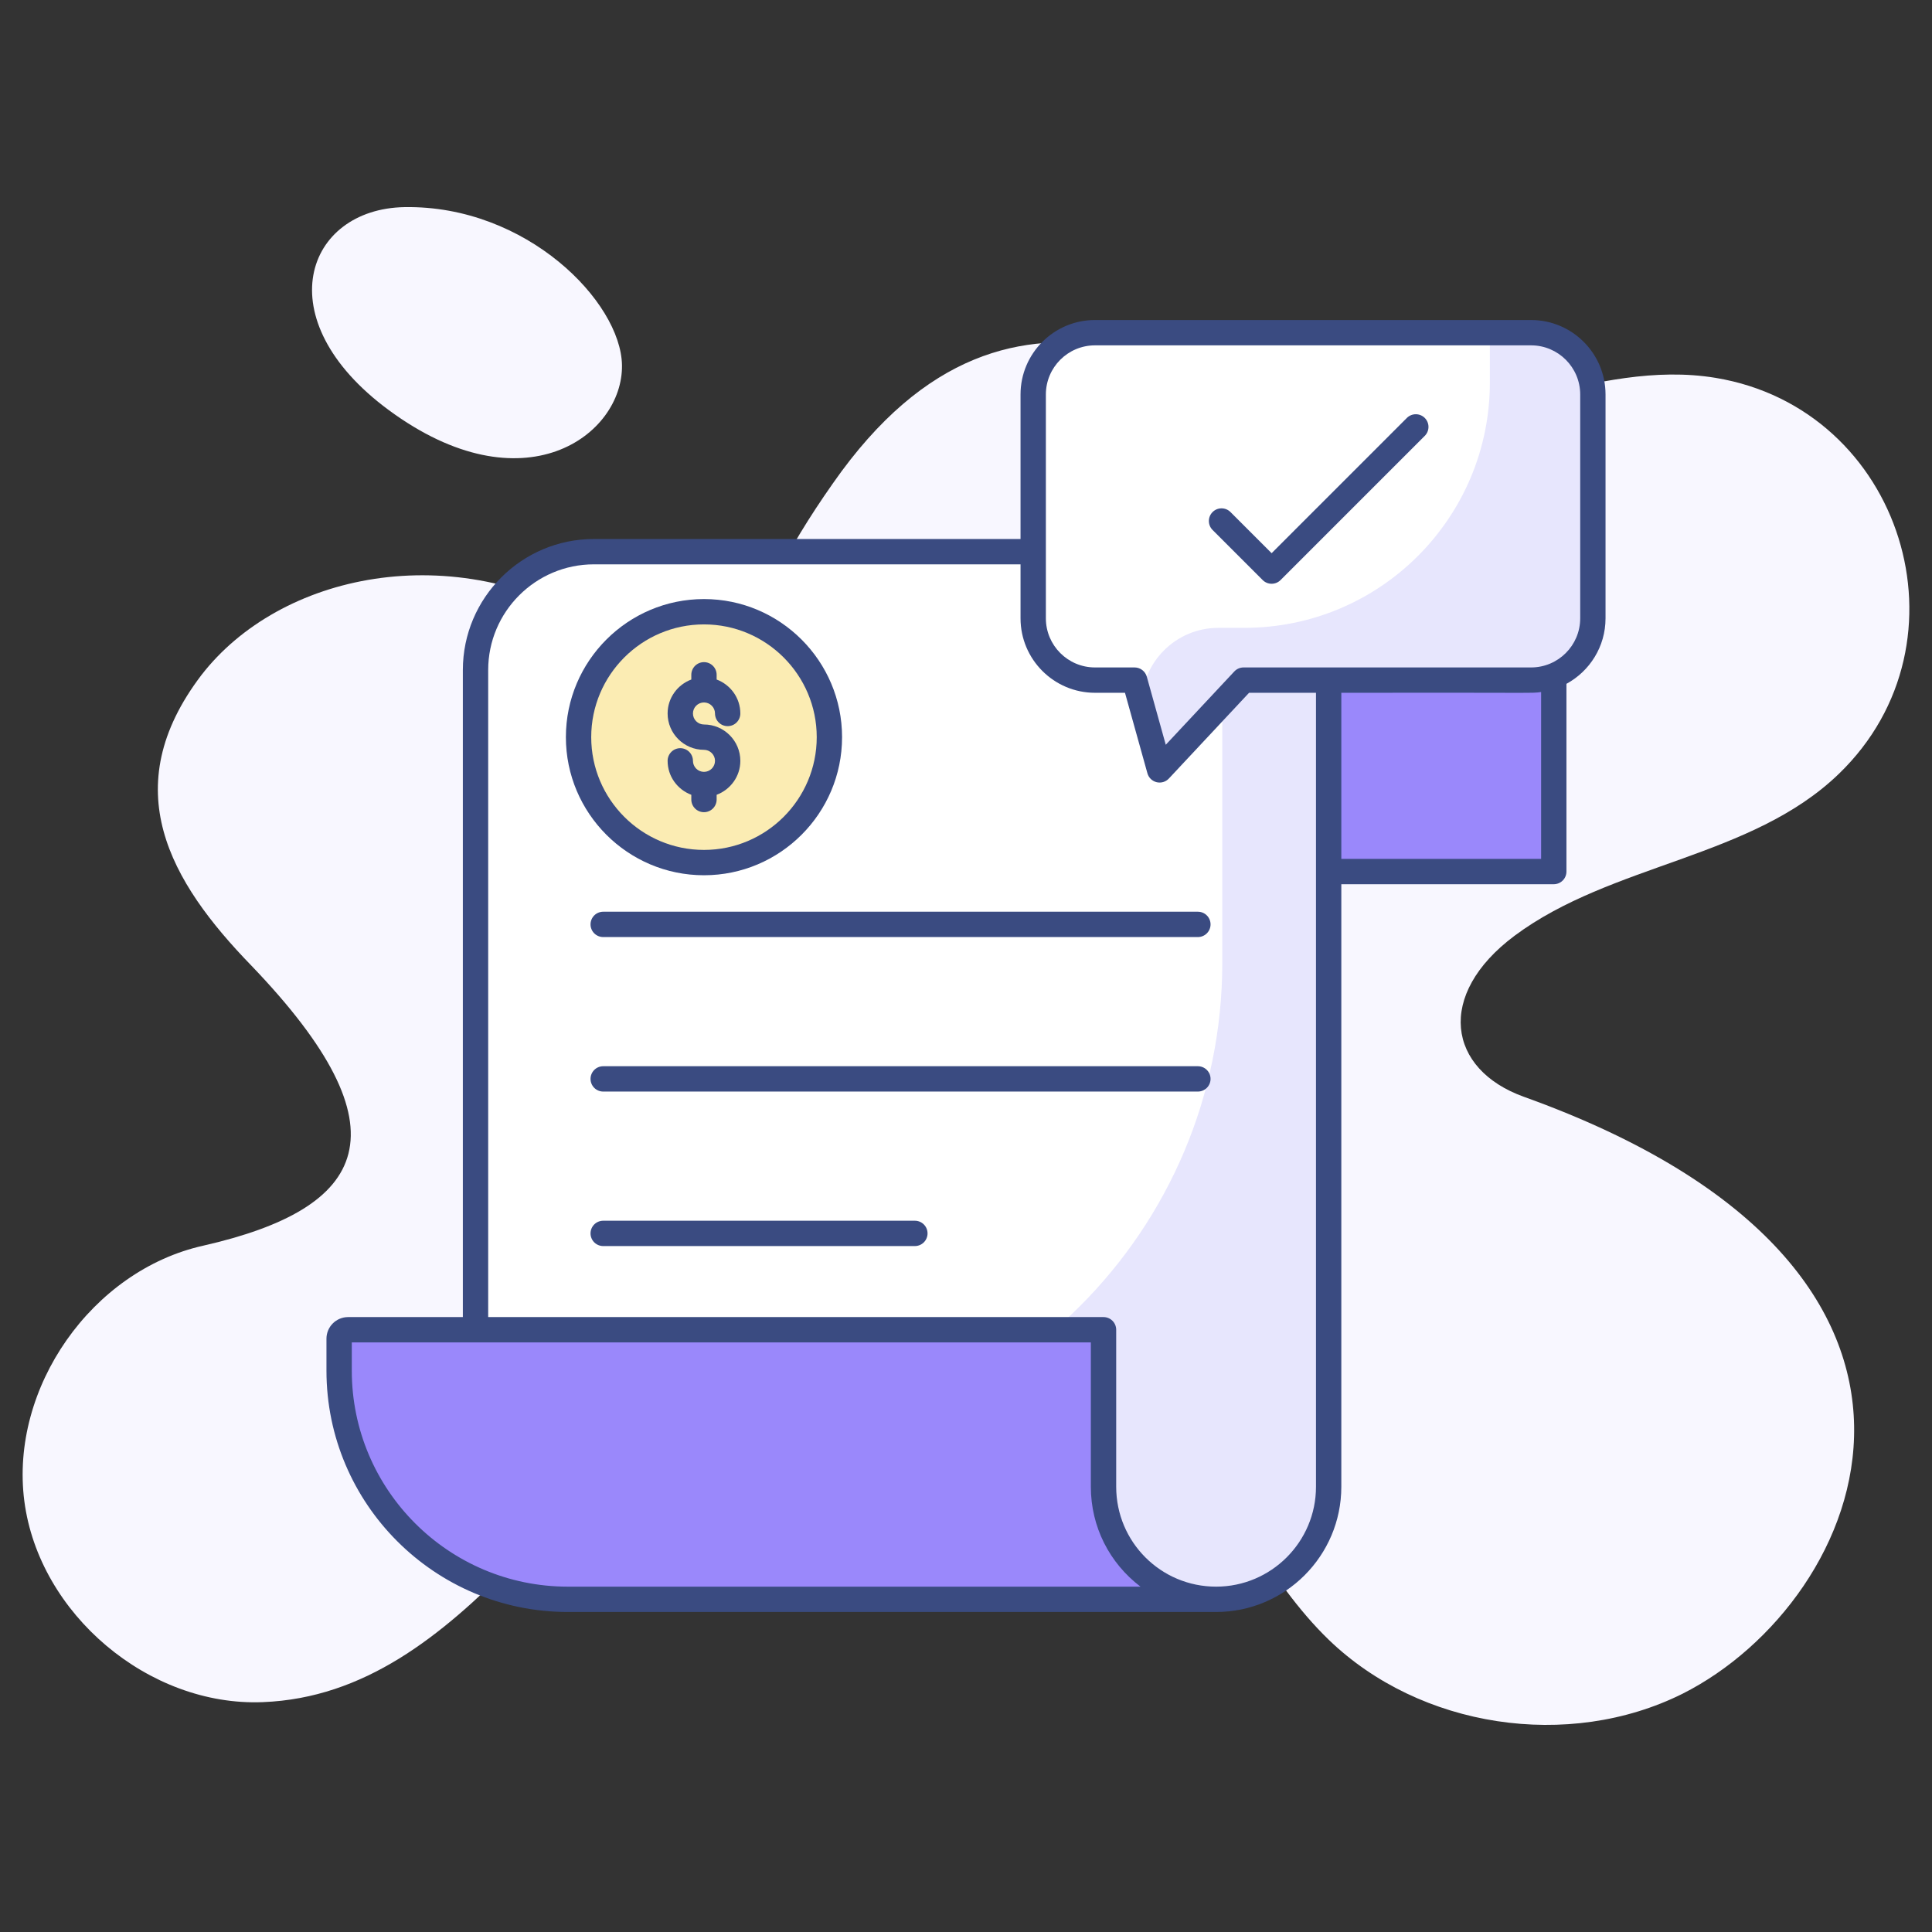
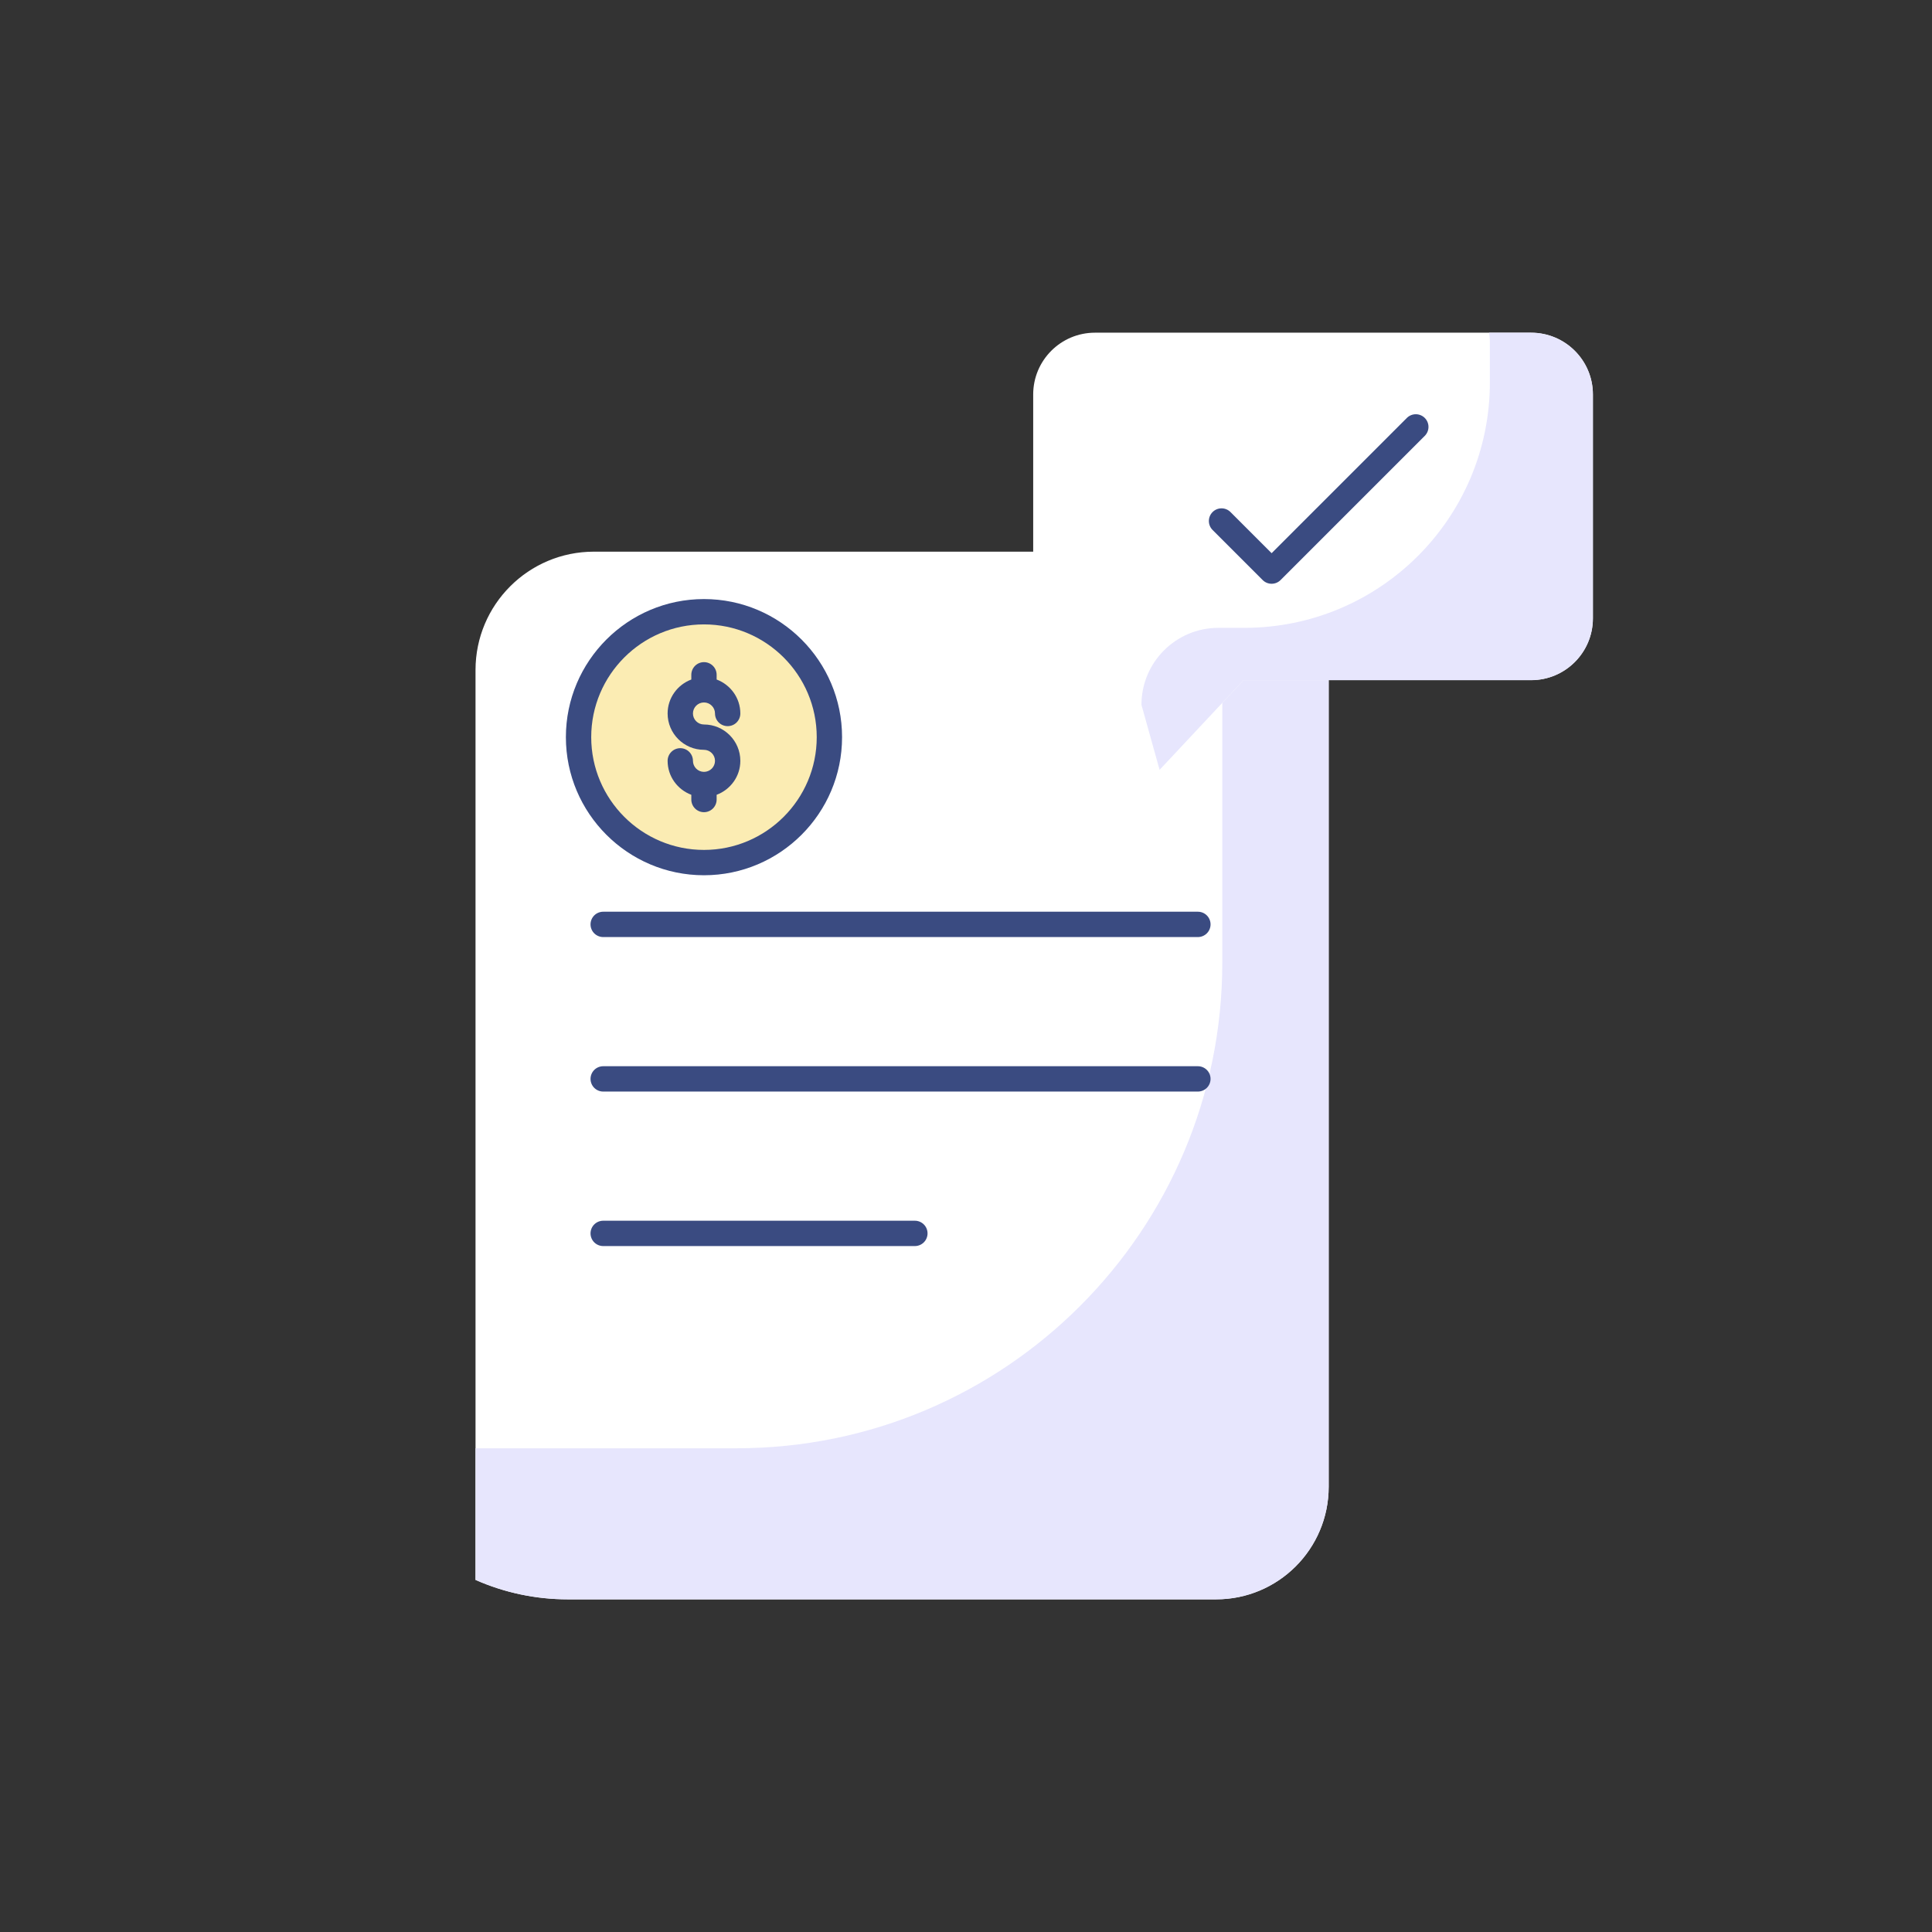
<svg xmlns="http://www.w3.org/2000/svg" width="203" height="203" viewBox="0 0 203 203" fill="none">
  <rect x="0" y="0" width="203" height="203" fill="#333333" stroke="none" />
-   <path d="M176.782 177.969C164.808 183.938 149.209 181.558 139.615 172.294C133.134 166.032 129.508 157.39 123.43 150.763C112.042 138.35 91.939 135.054 77.182 143.146C59.709 152.76 49.038 178.018 27.602 178.848C15.629 179.324 4.094 169.584 2.556 157.72C1.018 145.82 9.66 133.48 21.378 130.88C38.623 126.953 43.089 118.822 26.394 101.44C17.855 92.638 12.129 82.805 21.158 70.937C29.405 60.279 47.526 56.327 63.012 65.811C88.651 81.58 66.906 80.053 87.509 50.798C106.929 22.955 128.674 42.561 142.288 44.097C155.031 45.598 167.591 37.616 180.26 39.703C199.881 42.946 207.565 67.447 193.223 81.3C184.032 90.198 169.348 90.711 159.132 98.327C150.833 104.529 152.1 112.366 160.121 115.244C211.11 133.551 196.098 168.252 176.782 177.969ZM42.51 21.763C32.13 21.933 27.889 33.517 40.831 43.076C54.977 53.524 65.477 45.747 65.353 38.362C65.242 31.726 55.337 21.552 42.51 21.763Z" fill="#F8F7FF" />
-   <path d="M151.432 57.965C144.902 57.965 139.605 63.263 139.605 69.792V156.216C139.605 162.749 134.309 168.044 127.777 168.044H59.658C56.306 168.044 53.005 167.35 49.964 166.001V70.402C49.964 63.533 55.532 57.965 62.401 57.965H151.432Z" fill="white" />
+   <path d="M151.432 57.965C144.902 57.965 139.605 63.263 139.605 69.792V156.216C139.605 162.749 134.309 168.044 127.777 168.044H59.658C56.306 168.044 53.005 167.35 49.964 166.001V70.402C49.964 63.533 55.532 57.965 62.401 57.965H151.432" fill="white" />
  <path d="M151.429 57.959C144.907 57.959 139.611 63.269 139.611 69.79V156.219C139.611 162.753 134.314 168.05 127.78 168.05H59.653C56.317 168.049 53.018 167.354 49.966 166.008V152.173H77.405C105.585 152.173 128.43 129.328 128.43 101.149V57.959H151.429Z" fill="#E7E6FD" />
-   <path d="M163.26 69.792V91.576H139.605V69.792C139.605 63.263 144.902 57.965 151.432 57.965C152.986 57.962 154.525 58.267 155.96 58.861C157.396 59.456 158.7 60.328 159.797 61.427C160.229 61.859 160.628 62.323 160.99 62.815C162.468 64.841 163.263 67.285 163.26 69.792Z" fill="#9A88FB" />
  <path d="M86.793 80.525C88.467 73.442 84.082 66.342 76.999 64.668C69.916 62.994 62.817 67.378 61.143 74.461C59.468 81.544 63.853 88.644 70.936 90.318C78.019 91.992 85.118 87.608 86.793 80.525Z" fill="#FBECB3" />
-   <path d="M127.777 168.044H59.658C46.467 168.044 35.634 157.354 35.634 144.019V140.66C35.634 140.411 35.733 140.172 35.909 139.996C36.086 139.82 36.324 139.72 36.574 139.72H115.949V156.217C115.947 157.77 116.252 159.309 116.846 160.745C117.44 162.18 118.312 163.484 119.412 164.582C120.509 165.681 121.813 166.553 123.249 167.148C124.685 167.742 126.223 168.046 127.777 168.044Z" fill="#9A88FB" />
  <path d="M167.366 41.448V64.97C167.366 68.555 164.46 71.462 160.875 71.462H130.665L121.844 80.894L119.215 71.462H115.052C111.466 71.462 108.56 68.555 108.56 64.97V41.448C108.56 37.862 111.466 34.956 115.052 34.956H160.874C164.46 34.956 167.366 37.862 167.366 41.448Z" fill="white" />
  <path d="M160.876 34.962H156.459C156.51 35.289 156.545 35.615 156.545 35.959V40.17C156.545 54.419 144.994 65.969 130.745 65.969H128.02C123.554 65.969 119.935 69.59 119.935 74.055L121.842 80.888L130.66 71.469H160.877C164.465 71.469 167.374 68.561 167.374 64.972V41.442C167.373 37.867 164.468 34.962 160.876 34.962Z" fill="#E7E6FD" />
  <path d="M73.969 91.965C81.969 91.965 88.478 85.456 88.478 77.455C88.478 69.454 81.969 62.945 73.969 62.945C65.968 62.945 59.459 69.454 59.459 77.455C59.459 85.456 65.968 91.965 73.969 91.965ZM73.969 65.607C80.502 65.607 85.816 70.922 85.816 77.455C85.816 83.988 80.502 89.303 73.969 89.303C67.435 89.303 62.121 83.988 62.121 77.455C62.121 70.922 67.435 65.607 73.969 65.607Z" fill="#3A4B81" />
  <path d="M73.969 81.102C73.662 81.102 73.367 80.98 73.15 80.763C72.933 80.546 72.811 80.251 72.81 79.944C72.81 79.591 72.67 79.253 72.421 79.003C72.171 78.754 71.832 78.613 71.479 78.613C71.126 78.613 70.788 78.754 70.538 79.003C70.289 79.253 70.148 79.591 70.148 79.944C70.148 81.581 71.188 82.968 72.638 83.511V84.008C72.638 84.361 72.778 84.699 73.027 84.949C73.277 85.198 73.615 85.339 73.969 85.339C74.322 85.339 74.66 85.198 74.91 84.949C75.159 84.699 75.299 84.361 75.299 84.008V83.511C76.749 82.968 77.789 81.581 77.789 79.944C77.789 77.838 76.075 76.124 73.969 76.124C73.662 76.124 73.367 76.002 73.15 75.785C72.933 75.568 72.811 75.274 72.81 74.967C72.81 74.328 73.33 73.809 73.969 73.809C74.607 73.809 75.127 74.328 75.127 74.967C75.127 75.32 75.267 75.659 75.516 75.908C75.766 76.158 76.105 76.298 76.458 76.298C76.811 76.298 77.149 76.158 77.399 75.908C77.648 75.659 77.789 75.32 77.789 74.967C77.789 73.331 76.749 71.942 75.299 71.399V70.904C75.299 70.551 75.159 70.212 74.91 69.963C74.66 69.713 74.322 69.573 73.969 69.573C73.615 69.573 73.277 69.713 73.027 69.963C72.778 70.212 72.638 70.551 72.638 70.904V71.399C71.188 71.942 70.148 73.33 70.148 74.967C70.148 77.073 71.862 78.786 73.969 78.786C74.276 78.787 74.57 78.909 74.787 79.126C75.004 79.343 75.126 79.637 75.127 79.944C75.126 80.251 75.004 80.546 74.787 80.763C74.57 80.98 74.275 81.102 73.969 81.102ZM125.865 95.797H63.38C63.027 95.797 62.688 95.937 62.438 96.186C62.189 96.436 62.049 96.775 62.049 97.128C62.049 97.481 62.189 97.819 62.438 98.069C62.688 98.318 63.027 98.459 63.38 98.459H125.865C126.218 98.459 126.557 98.318 126.806 98.069C127.056 97.819 127.196 97.481 127.196 97.128C127.196 96.775 127.056 96.436 126.806 96.186C126.557 95.937 126.218 95.797 125.865 95.797ZM125.865 112.031H63.38C63.027 112.031 62.688 112.171 62.438 112.421C62.189 112.671 62.049 113.009 62.049 113.362C62.049 113.715 62.189 114.054 62.438 114.303C62.688 114.553 63.027 114.693 63.38 114.693H125.865C126.218 114.693 126.557 114.553 126.806 114.303C127.056 114.054 127.196 113.715 127.196 113.362C127.196 113.009 127.056 112.671 126.806 112.421C126.557 112.171 126.218 112.031 125.865 112.031ZM96.128 128.265H63.38C63.027 128.265 62.688 128.405 62.438 128.655C62.189 128.904 62.049 129.243 62.049 129.596C62.049 129.949 62.189 130.287 62.438 130.537C62.688 130.786 63.027 130.927 63.38 130.927H96.128C96.481 130.927 96.82 130.786 97.07 130.537C97.319 130.287 97.459 129.949 97.459 129.596C97.459 129.243 97.319 128.904 97.07 128.655C96.82 128.405 96.481 128.265 96.128 128.265Z" fill="#3A4B81" />
-   <path d="M160.874 33.625H115.053C110.739 33.625 107.23 37.134 107.23 41.448V56.634H62.401C54.81 56.634 48.633 62.81 48.633 70.402V138.389H36.574C35.971 138.389 35.394 138.629 34.968 139.055C34.542 139.481 34.303 140.058 34.302 140.66V144.019C34.302 158 45.677 169.375 59.658 169.375H127.777C135.033 169.375 140.936 163.472 140.936 156.216V92.907H163.259C163.612 92.907 163.951 92.767 164.2 92.517C164.45 92.267 164.59 91.929 164.59 91.576V71.851C167.034 70.527 168.697 67.939 168.697 64.969V41.447C168.698 37.135 165.188 33.625 160.874 33.625ZM59.658 166.713C47.144 166.713 36.964 156.533 36.964 144.019V141.051H114.618V156.216C114.618 160.408 116.564 164.227 119.834 166.713H59.658ZM138.274 156.216C138.274 162.004 133.565 166.713 127.777 166.713C121.972 166.713 117.281 162.023 117.281 156.216V139.72C117.281 139.367 117.141 139.028 116.891 138.779C116.641 138.529 116.303 138.389 115.95 138.389H51.295V70.402C51.295 64.278 56.278 59.296 62.401 59.296H107.23V64.97C107.23 69.283 110.739 72.793 115.053 72.793H118.205L120.562 81.251C120.625 81.479 120.748 81.685 120.918 81.85C121.088 82.014 121.298 82.131 121.527 82.187C121.757 82.243 121.997 82.237 122.224 82.17C122.45 82.102 122.655 81.976 122.816 81.803L131.242 72.793H138.274V156.216ZM161.929 90.245H140.936V72.793C162.013 72.759 160.807 72.865 161.929 72.713V90.245ZM166.036 64.97C166.036 67.816 163.72 70.13 160.874 70.13H130.665C130.296 70.13 129.944 70.283 129.692 70.552L122.49 78.254L120.498 71.104C120.419 70.824 120.252 70.577 120.02 70.401C119.789 70.226 119.506 70.131 119.215 70.13H115.053C112.207 70.13 109.892 67.816 109.892 64.97V41.448C109.892 38.602 112.207 36.287 115.053 36.287H160.875C163.721 36.287 166.036 38.602 166.036 41.448V64.97H166.036Z" fill="#3A4B81" />
  <path d="M147.822 43.914L133.612 58.124L129.291 53.803C129.167 53.679 129.02 53.581 128.859 53.514C128.698 53.447 128.525 53.413 128.35 53.413C128.175 53.413 128.002 53.447 127.84 53.514C127.679 53.581 127.532 53.679 127.409 53.803C127.285 53.926 127.187 54.073 127.12 54.235C127.053 54.396 127.019 54.569 127.019 54.744C127.019 54.919 127.053 55.092 127.12 55.253C127.187 55.415 127.285 55.561 127.409 55.685L132.671 60.947C132.795 61.071 132.941 61.169 133.103 61.236C133.264 61.303 133.437 61.337 133.612 61.337C133.787 61.337 133.96 61.303 134.122 61.236C134.283 61.169 134.43 61.071 134.553 60.947L149.705 45.796C149.954 45.547 150.094 45.208 150.094 44.855C150.094 44.502 149.954 44.164 149.704 43.914C149.455 43.665 149.116 43.525 148.763 43.525C148.41 43.525 148.072 43.665 147.822 43.914Z" fill="#3A4B81" />
</svg>